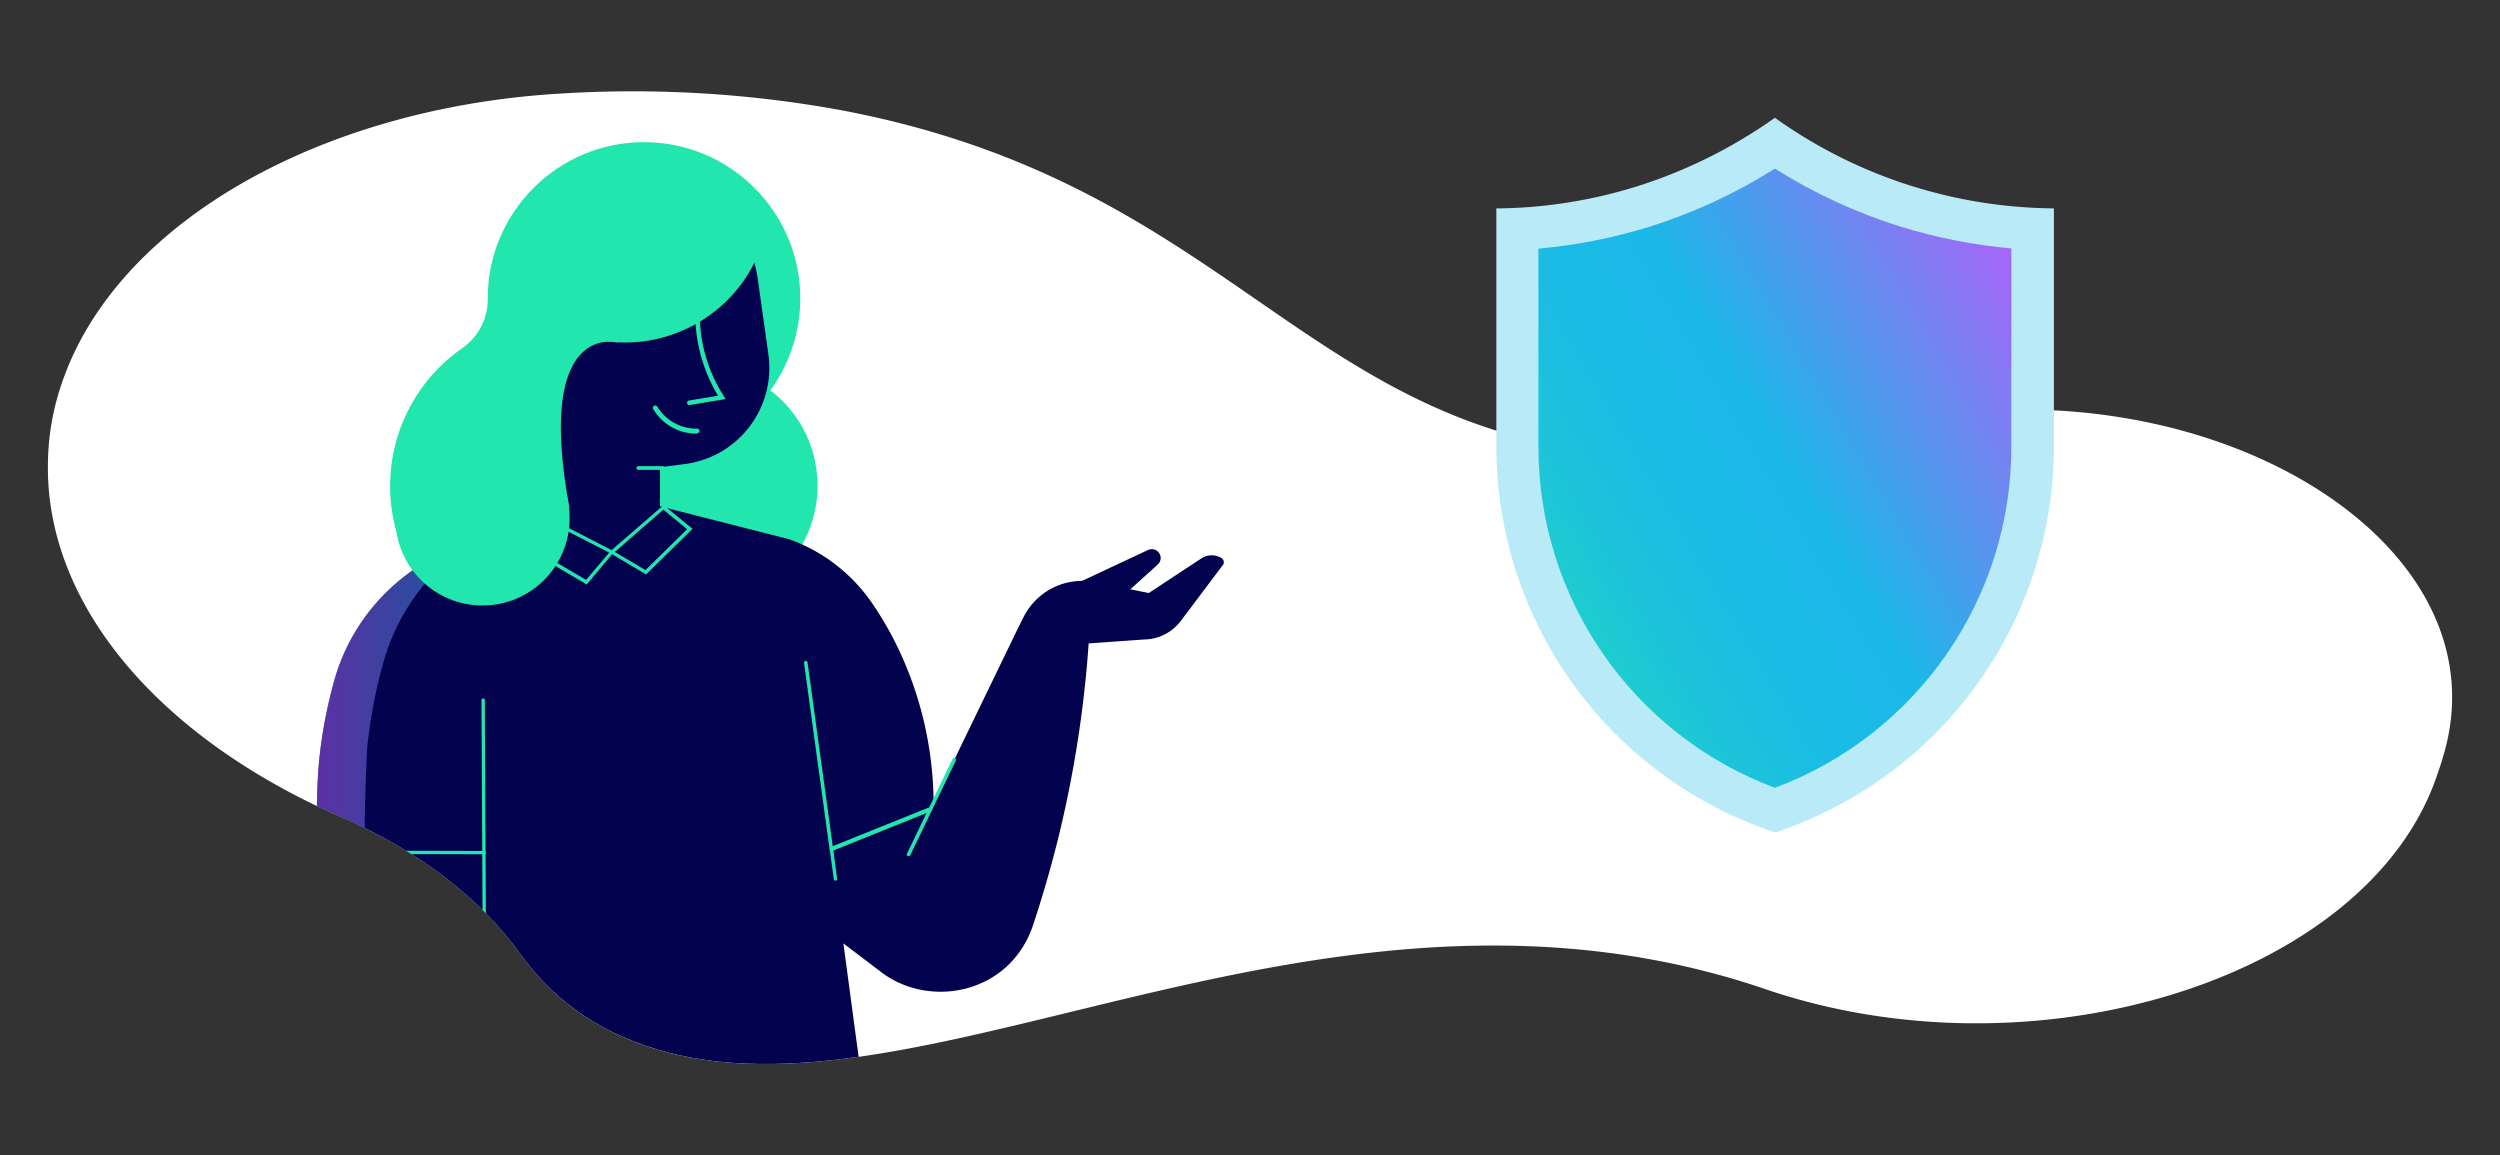
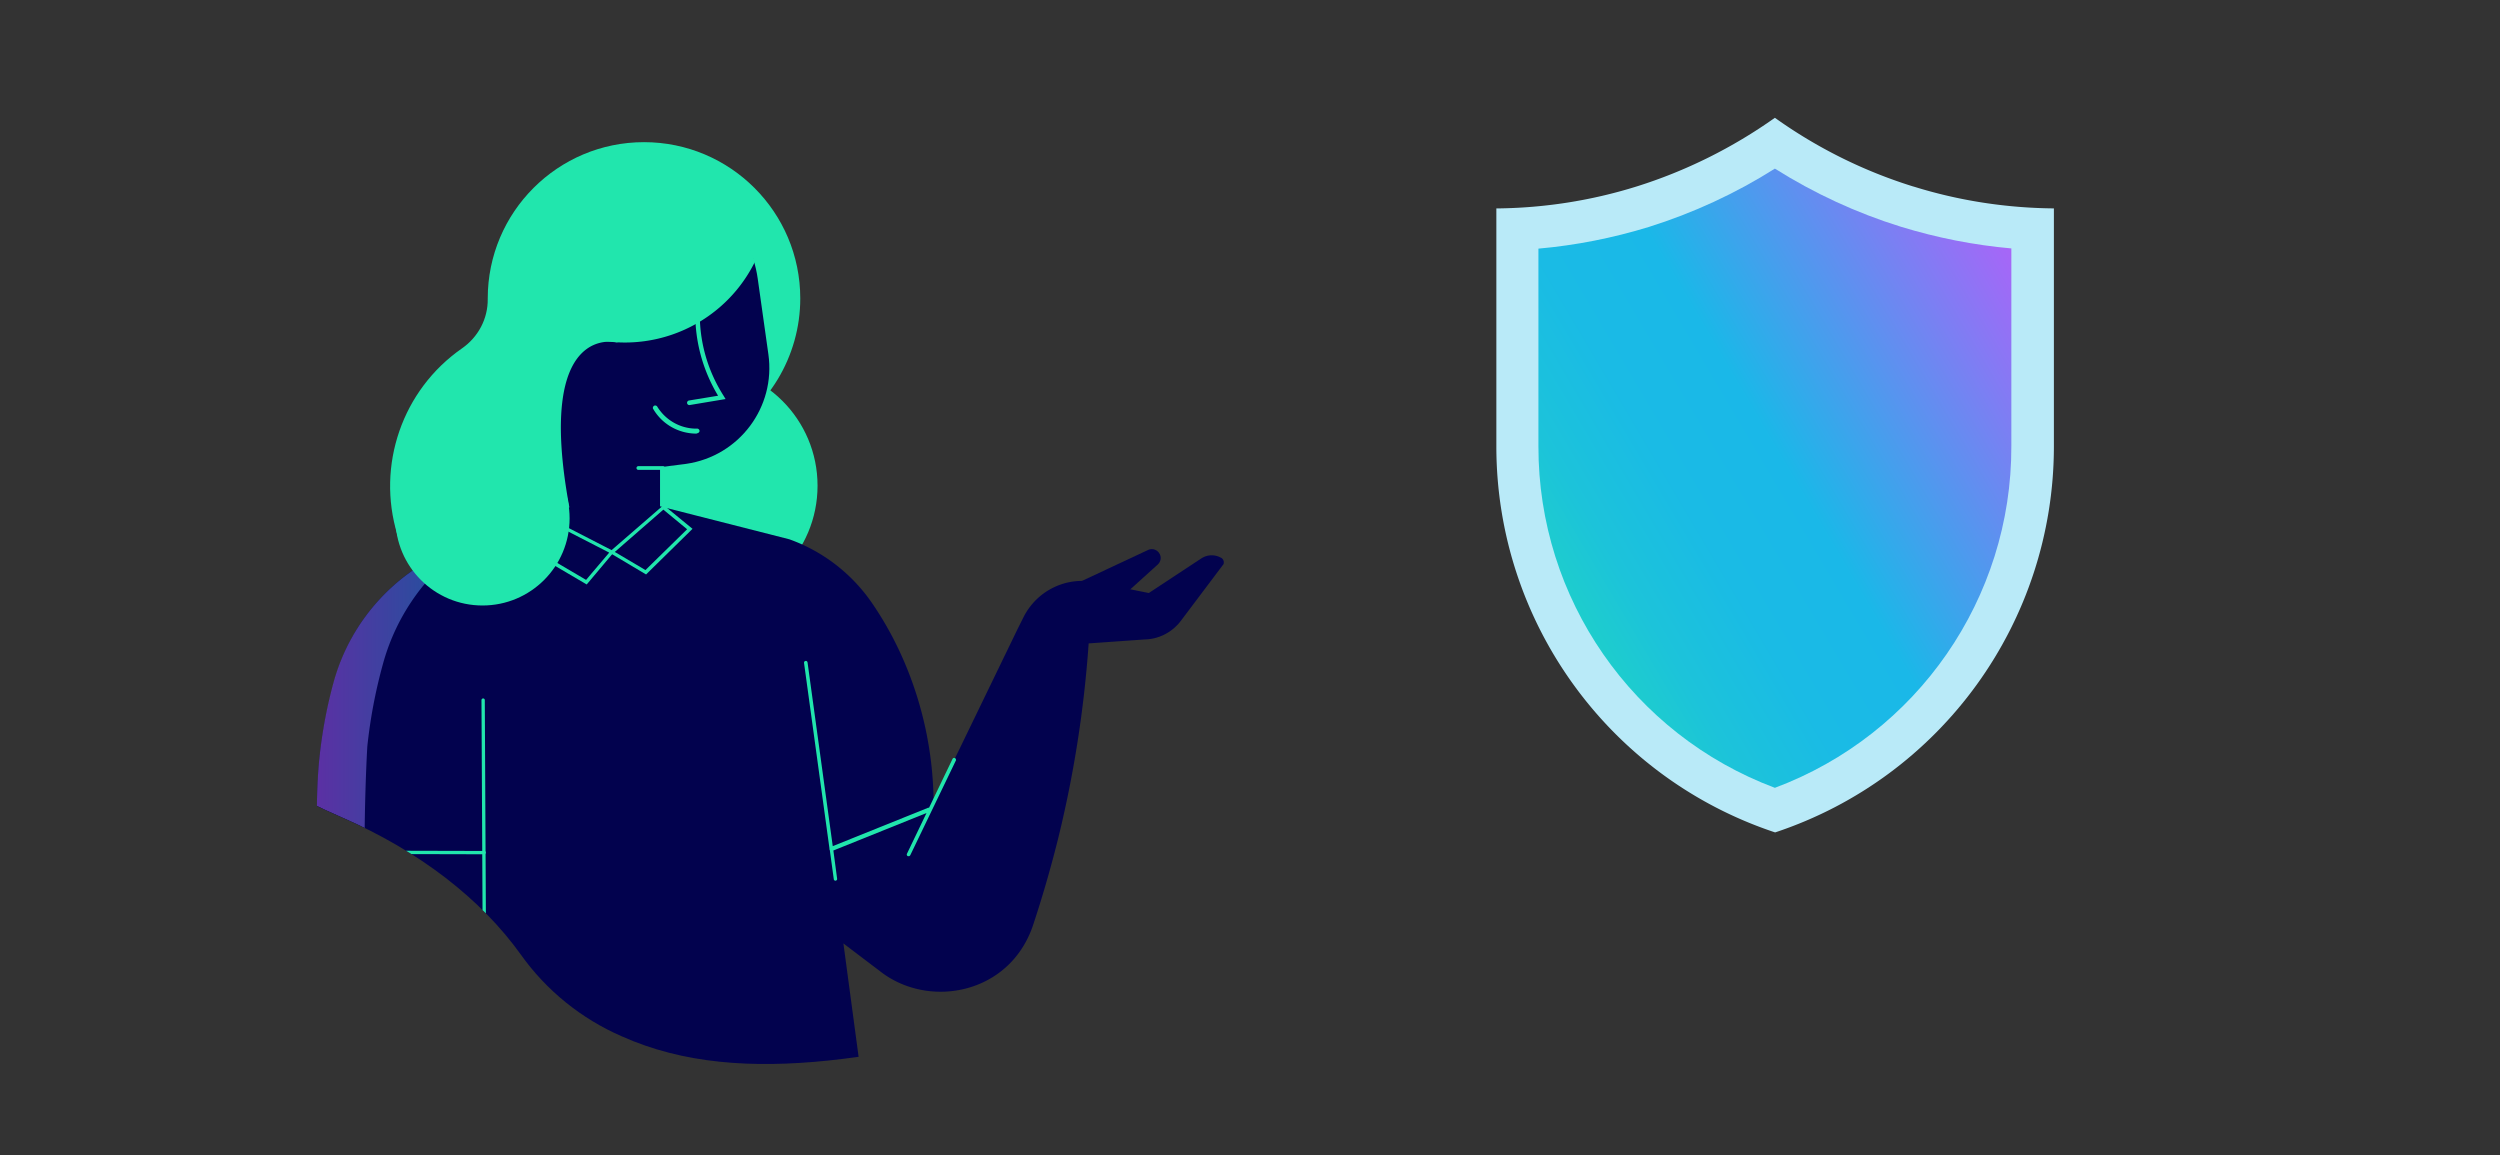
<svg xmlns="http://www.w3.org/2000/svg" id="Layer_1" viewBox="0 0 842 389.1">
  <rect x="0" y="0" width="842" height="389.1" fill="#333333" stroke="none" />
  <defs>
    <linearGradient id="linear-gradient" x1="106.7" y1="1171.86" x2="290.57" y2="1171.86" gradientTransform="matrix(1 0 0 -1 0 1447)" gradientUnits="userSpaceOnUse">
      <stop offset="0" stop-color="#b45ff9" />
      <stop offset="0" stop-color="#b45ef9" />
      <stop offset=".32" stop-color="#1ab8e8" />
      <stop offset=".68" stop-color="#21e6ad" />
    </linearGradient>
    <linearGradient id="linear-gradient-2" x1="694.61" y1="783.21" x2="493.87" y2="664.76" gradientTransform="matrix(1 0 0 -1 0 878.21)" gradientUnits="userSpaceOnUse">
      <stop offset="0" stop-color="#b45ff9" />
      <stop offset="0" stop-color="#b45ef9" />
      <stop offset=".48" stop-color="#1ab8e8" />
      <stop offset=".63" stop-color="#1abbe5" />
      <stop offset=".76" stop-color="#1cc3da" />
      <stop offset=".88" stop-color="#1ed1c8" />
      <stop offset=".99" stop-color="#21e4af" />
      <stop offset="1" stop-color="#21e6ad" />
    </linearGradient>
    <clipPath id="clippath">
      <path d="M628.3 144.79c-38.38 10.1-68.91 10.39-92.55 7.23-98.8-13.05-126.17-90.94-252.26-114.87-30.95-5.68-62.45-7.58-93.89-5.68-81.61 4.55-150.73 43.71-168.9 97.95a85.314 85.314 0 0 0-4.56 26.88c-.7 47.44 37.47 92.27 99.01 119.01 26.03 11.3 46.87 27.44 60.35 46.31 8.56 12 20.28 21.47 33.82 27.37 83.22 37.4 206.79-50.94 345.8-26.03 13.33 2.39 26.45 5.75 39.23 10.1 91.15 31.23 202.16-3.44 226.02-70.73.42-1.19.84-2.46 1.26-3.65.42-1.19.77-2.39 1.12-3.58 23.3-75.78-87.85-138.38-194.44-110.31z" style="fill:none" />
    </clipPath>
    <style>.cls-4{fill:#02024e}.cls-7{fill:#21e6ad}</style>
  </defs>
-   <path d="M628.3 144.79c-38.38 10.1-68.91 10.39-92.55 7.23-98.8-13.05-126.17-90.94-252.26-114.87-30.95-5.68-62.45-7.58-93.89-5.68-81.61 4.55-150.73 43.71-168.9 97.95a85.314 85.314 0 0 0-4.56 26.88c-.7 47.44 37.47 92.27 99.01 119.01 26.03 11.3 46.87 27.44 60.35 46.31 8.56 12 20.28 21.47 33.82 27.37 83.22 37.4 206.79-50.94 345.8-26.03 13.33 2.39 26.45 5.75 39.23 10.1 91.15 31.23 202.16-3.44 226.02-70.73.42-1.19.84-2.46 1.26-3.65.42-1.19.77-2.39 1.12-3.58 23.3-75.78-87.85-138.38-194.44-110.31z" style="fill:#fff" />
  <g style="clip-path:url(#clippath)">
    <path class="cls-7" d="M194.65 163.59c0 22.31 18.03 40.35 40.35 40.35s40.35-18.03 40.35-40.35-18.03-40.35-40.35-40.35-40.35 18.1-40.35 40.35" />
    <path class="cls-7" d="M155.57 117.35c5.47-3.79 8.77-9.96 8.7-16.63v-.21c0-29.05 23.58-52.63 52.63-52.63s52.63 23.58 52.63 52.63c0 19.58-10.88 37.61-28.28 46.66 9.12 29.68-7.58 61.05-37.26 70.17-29.68 9.12-61.05-7.58-70.17-37.26-7.09-23.37 1.68-48.77 21.75-62.73" />
    <path class="cls-4" d="m174.72 176.15 3.93-78.8c.98-21.26 19.02-37.61 40.28-36.63 18.52.91 33.75 14.81 36.28 33.19l3.58 25.4c2.53 17.82-9.82 34.31-27.65 36.91l-.49.07-8.35 1.05v18.88l-47.58-.07z" />
    <path class="cls-4" d="M411.27 187.87c-2.11-1.19-4.63-1.12-6.67.21l-17.68 11.65-18.1-3.65c-9.82-1.96-19.65 2.88-24.14 11.86l-1.68 3.37-.42.84-28.14 58.1c-.14-17.82-4.14-35.44-11.79-51.58-2.53-5.33-5.47-10.46-8.77-15.3-6.81-10.03-16.63-17.68-28.07-21.75l-44.63-11.37-38.87 3.44-28.56 10.67c-20.21 7.58-35.58 24.42-41.26 45.19-2.32 8.42-4 17.05-4.91 25.75-3.09 29.75 2.67 92.91 7.02 106.24v.84c58.66 14.46 117.33-10.39 175.99 4.07l-6.53-48.7 12.21 9.26c16.35 12.98 43.93 8 51.72-15.58 3.02-9.12 5.82-18.74 8.35-28.84a387.64 387.64 0 0 0 10.32-65.89l18.81-1.33c4.84-.07 9.4-2.46 12.28-6.32l14.1-18.74.14-.14c.42-.77.14-1.82-.7-2.32z" />
    <path class="cls-7" d="M223.28 158.26H215c-.35 0-.63-.28-.63-.63s.28-.63.63-.63h8.28c.35 0 .63.28.63.63.07.28-.28.63-.63.63m-47.22-61.54c1.12-21.96 19.86-38.87 41.82-37.75 17.19.91 31.86 12.7 36.35 29.26-12 24.14-41.26 34.03-65.4 22.03a47.732 47.732 0 0 1-12.98-9.4l.21-4.14z" />
    <path class="cls-7" d="M208.05 115.38s-28-7.79-16.28 55.5l-36.63 16.63 5.26-63.15 14.67-37.26 32.98 28.28zm26.52 30.66c-6.03 0-11.58-3.16-14.6-8.35-.21-.35 0-.84.35-1.05.35-.14.7-.07.98.21 2.88 4.77 8.07 7.65 13.61 7.51.42.07.7.42.7.84a.9.9 0 0 1-.7.7l-.35.14m-2.39-9.61c-.42 0-.77-.35-.77-.77 0-.35.28-.7.63-.77l9.82-1.61c-5.33-8.84-8-19.02-7.65-29.33 0-.42.35-.77.77-.77s.77.35.77.77c-.42 10.39 2.39 20.63 8 29.4l.63 1.05-12.14 2.03h-.07" />
    <g style="opacity:.5">
      <path id="SVGID" d="M123.71 251.44c.98-9.4 2.74-18.67 5.26-27.79 4.56-16.77 15.16-31.37 29.68-41.05l-4.91 1.82c-20.21 7.58-35.58 24.42-41.33 45.19a159.46 159.46 0 0 0-4.84 25.75c-3.09 29.75 2.74 92.91 7.02 106.24v.84c58.66 14.46 117.33-10.39 175.99 4.07l-.35-2.81c-52.98-13.05-105.96 13.26-158.94.21v-.98c-12.42-31.16-7.58-111.5-7.58-111.5z" style="fill:url(#linear-gradient)" />
    </g>
    <path class="cls-4" d="m358.99 198.19 27.72-12.98c1.47-.7 3.23 0 3.93 1.47.56 1.19.28 2.53-.7 3.44l-16.14 14.6-14.81-6.53z" />
-     <path class="cls-7" d="m197.6 196.85-21.82-12.84 6.17-11.09 24.98 12.84-9.33 11.09zm-20.14-13.26 19.93 11.72 7.79-9.19-22.67-11.65-5.05 9.12z" />
+     <path class="cls-7" d="m197.6 196.85-21.82-12.84 6.17-11.09 24.98 12.84-9.33 11.09m-20.14-13.26 19.93 11.72 7.79-9.19-22.67-11.65-5.05 9.12z" />
    <path class="cls-7" d="m217.6 193.48-12.49-7.44 18.38-15.93 9.75 8-15.65 15.37zm-10.53-7.58 10.32 6.1 14.03-13.75-8-6.6-16.35 14.24zm-43.65 189.18c-.35 0-.56-.28-.56-.56l-.7-138.73c0-.35.28-.56.56-.56.35 0 .56.28.56.56l.7 138.73c0 .28-.21.56-.56.56z" />
    <path class="cls-7" d="m163 287.72-56-.14c-.35 0-.56-.28-.56-.56s.28-.56.56-.56l56.07.14c.35 0 .56.28.56.56s-.28.56-.63.56m158.59-32.42c-.28-.14-.63 0-.77.28l-7.93 16.49c-.14-.07-.28-.07-.35 0l-32.07 12.91-8.49-61.89c-.07-.35-.35-.56-.7-.49-.28.07-.49.28-.49.56v.07l8.56 62.45v.28c0 .14.07.28.14.42l1.33 9.75c0 .28.28.49.56.49h.07c.35-.07.56-.35.49-.7l-1.26-9.47 31.37-12.63-6.6 13.75c-.14.28 0 .63.28.77h.28v.07c.21 0 .42-.14.56-.35l15.44-32.07c0-.21-.14-.56-.42-.7zm-188.41-80.7c0 16.21 13.12 29.33 29.33 29.33s29.33-13.12 29.33-29.33-13.12-29.33-29.33-29.33-29.33 13.12-29.33 29.33" />
  </g>
  <g id="Artwork_76">
    <path d="M644.44 62.83a163.626 163.626 0 0 1-46.66-23.16c-14.24 10.1-30.03 17.96-46.66 23.16-15.3 4.77-31.16 7.23-47.15 7.37v80.13c0 59.01 37.82 111.43 93.89 130.03 56.07-18.6 93.89-71.01 93.89-130.03V70.19c-16.07-.14-32-2.6-47.29-7.37" style="fill:#b9eaf8" />
    <path d="M597.78 265.34c-47.93-17.96-79.71-63.78-79.64-115.01V83.74c12.63-1.12 25.05-3.58 37.19-7.3 14.95-4.7 29.26-11.3 42.45-19.65 13.26 8.35 27.51 14.95 42.45 19.58 12.14 3.72 24.56 6.18 37.19 7.3v66.59c.14 51.22-31.65 97.12-79.64 115.08" style="fill:url(#linear-gradient-2)" />
  </g>
</svg>